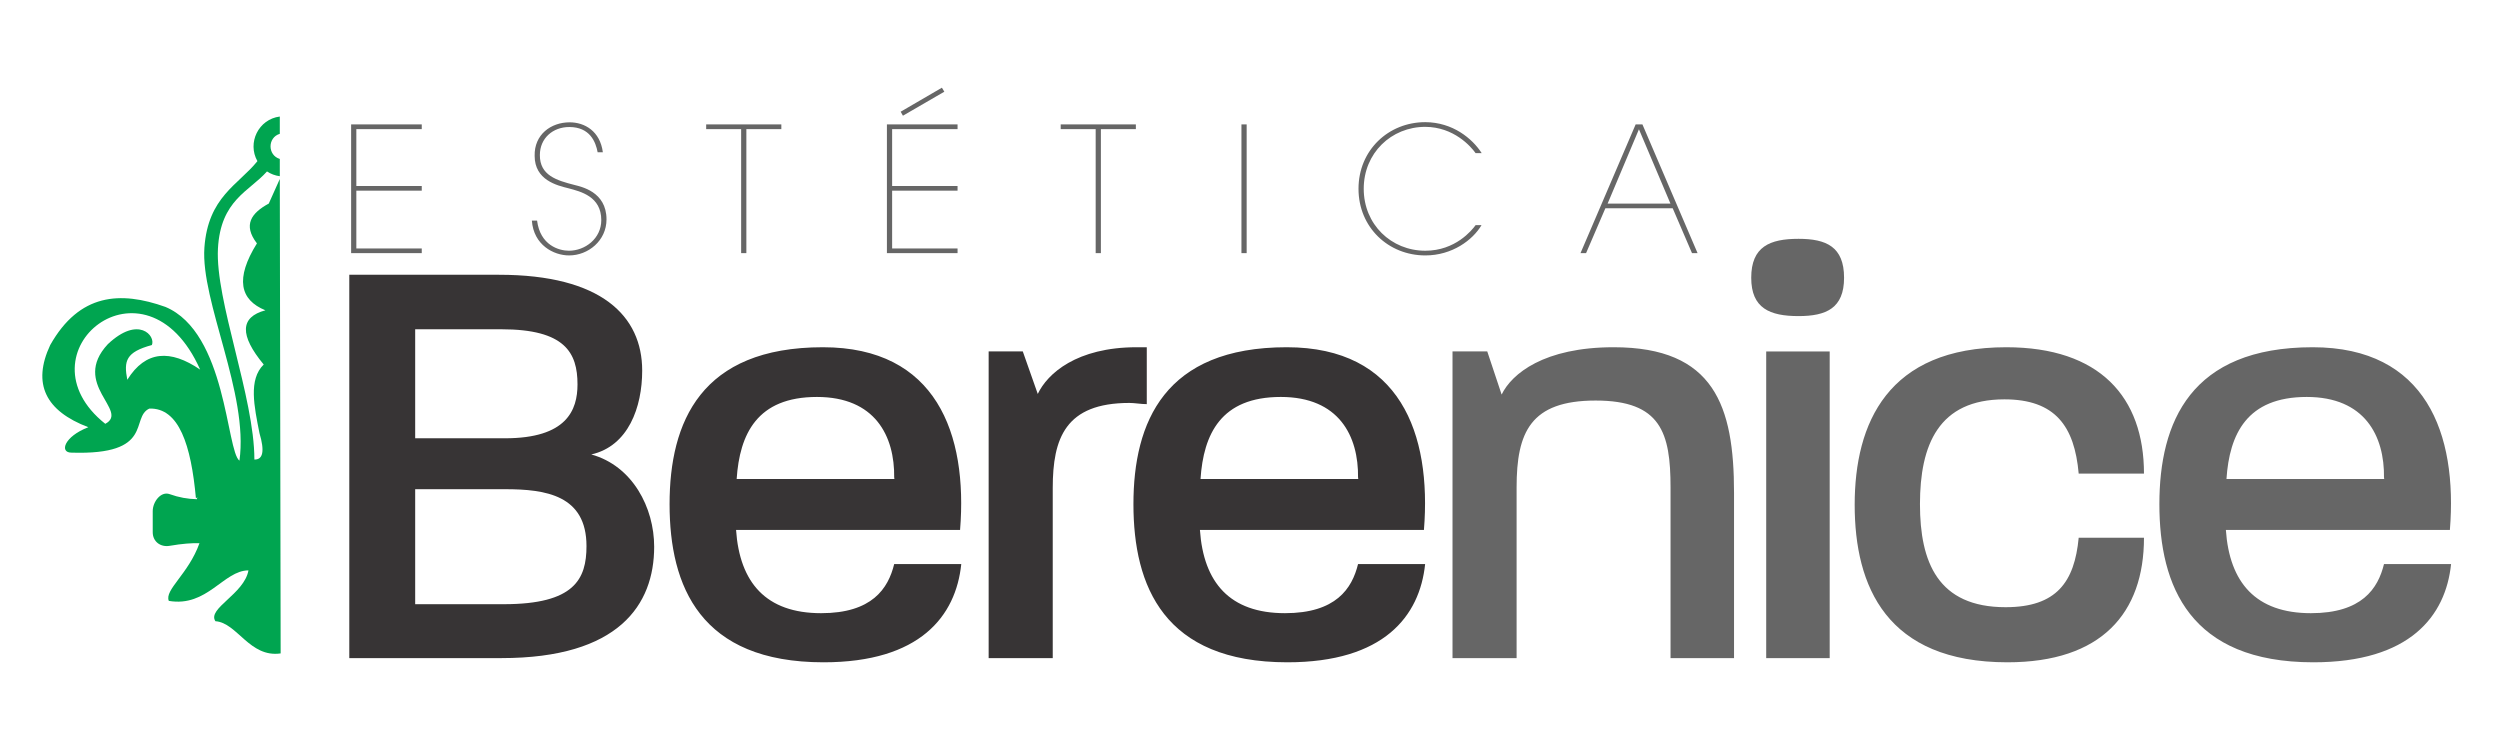
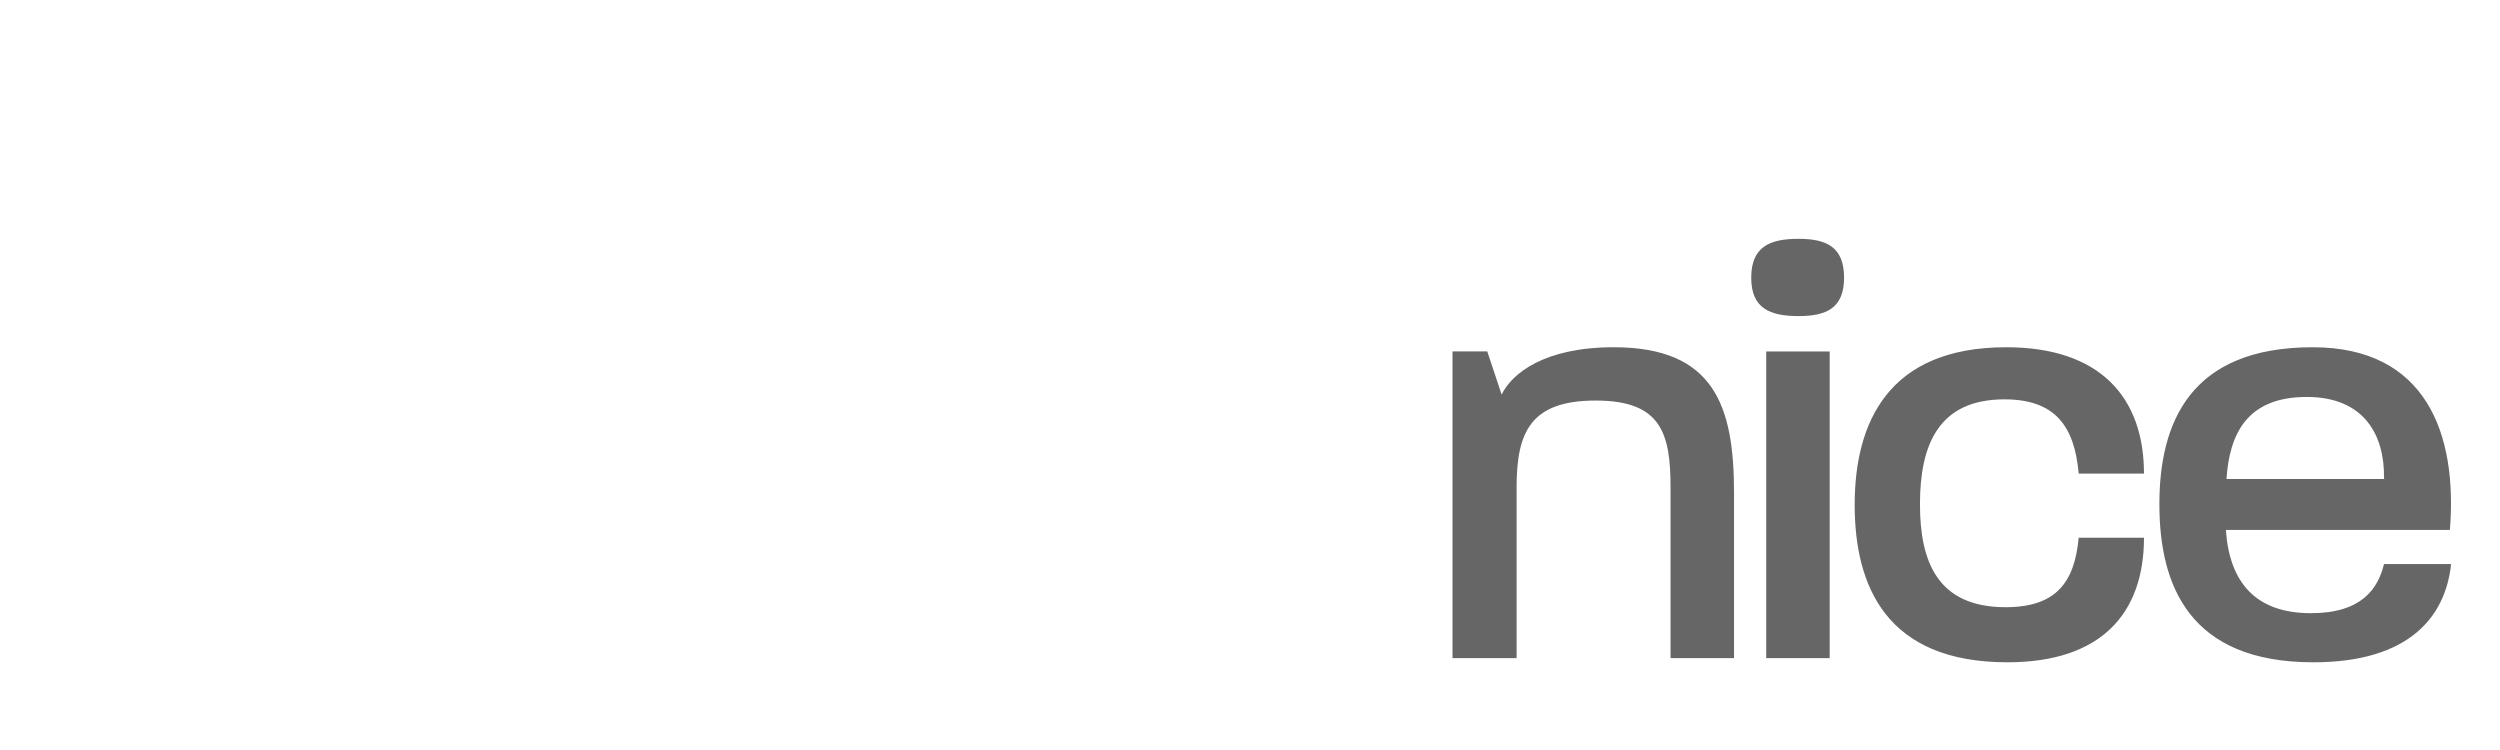
<svg xmlns="http://www.w3.org/2000/svg" xml:space="preserve" width="84.667mm" height="25.4mm" version="1.1" style="shape-rendering:geometricPrecision; text-rendering:geometricPrecision; image-rendering:optimizeQuality; fill-rule:evenodd; clip-rule:evenodd" viewBox="0 0 8466.66 2540">
  <defs>
    <style type="text/css">
   
    .fil0 {fill:#00A550}
    .fil1 {fill:#373435;fill-rule:nonzero}
    .fil2 {fill:#666666;fill-rule:nonzero}
   
  </style>
  </defs>
  <g id="Capa_x0020_1">
-     <path class="fil0" d="M947.56 596.76c-15.89,-2.01 -30.65,-7.68 -43.38,-16.15 -60.2,68.01 -157.01,96.25 -166.07,260.84 -9.68,175.88 123.37,504.02 123.37,714.42l-0.19 0.47c29.64,0.84 35.49,-28.9 17.41,-89.41 -17.67,-89.94 -38.01,-181.37 14.35,-232.4 -82.34,-99.5 -80.26,-160.64 5.73,-183.63 -86.38,-35.3 -102.97,-107.18 -28.69,-226.66 -48.14,-62.53 -18.85,-102.93 40.17,-134.85 12.43,-27.73 24.87,-55.47 37.3,-83.21 0.96,535.58 1.91,1071.16 2.87,1606.73 -105.2,15.3 -147.28,-104.25 -220.93,-109.03 -28.69,-43.04 97.55,-91.81 111.9,-172.15 -84.17,0.07 -139.63,125.52 -269.7,103.29 -15.66,-37.08 66.67,-91.22 103.82,-195.43 -25.52,-0.68 -57.84,1.52 -100.95,8.94 -31.1,5.35 -57.38,-14.35 -57.38,-45.91 0,-23.91 0,-47.82 0,-71.73 0,-31.56 27.7,-68.12 57.38,-57.38 30.72,11.12 61.45,16.54 92.17,17.17l1.63 -6.71 -4.86 3.88c-16.34,-180.48 -57.26,-307.34 -157.8,-304.13 -65.74,30.51 18.95,158.45 -263.96,149.2 -41.12,0 -24.87,-54.52 57.38,-86.07 -145.04,-55 -190.64,-146.82 -129.11,-278.31 99.19,-175.35 237.42,-183.42 390.2,-129.12 207.06,86.98 206.07,486.89 250.66,520.76 31.8,-227.08 -131.73,-539.73 -118.67,-721.6 12.35,-172.06 114.74,-212.24 179.55,-292.79 -35.15,-62.14 3.58,-141.97 75.8,-151.11l0 58.48c-41.79,12.65 -41.79,72.47 0,85.12l0 58.48zm-516.45 689.41c62.19,-99.75 146.31,-103 246.75,-34.43 -185.55,-416.52 -623.75,-57.2 -321.34,183.63 83.2,-44 -117.64,-133.9 8.6,-269.7 104.25,-98.51 162.59,-27.74 149.2,2.87 -87.99,23.91 -95.64,53.56 -83.21,117.63z" />
-     <path class="fil1" d="M2215.45 1851.49c0,-131.86 -73.03,-273.85 -213,-312.4 125.77,-28.4 172.43,-160.25 172.43,-283.99 0,-184.59 -137.94,-324.56 -484.82,-324.56l-507.13 0 0 1298.25 515.25 0c397.59,0 517.27,-180.54 517.27,-377.3zm-229.22 -2.03c0,111.57 -40.57,196.76 -279.94,196.76l-300.22 0 0 -389.47 304.28 0c137.94,0 275.88,20.28 275.88,192.71zm-30.43 -547.7c0,87.22 -36.51,182.56 -245.45,182.56l-304.28 0 0 -369.19 292.11 0c215.02,0 257.62,79.11 257.62,186.63zm1299.7 608.55l-227.2 0c-20.28,83.17 -75.05,166.34 -247.47,166.34 -186.63,0 -275.88,-103.45 -288.05,-281.96l758.66 0c26.37,-326.6 -81.14,-618.7 -464.53,-618.7 -413.82,0 -519.3,253.56 -519.3,531.47 0,277.91 103.45,535.53 521.33,535.53 326.59,0 448.3,-156.2 466.56,-332.68zm-227.2 -292.1c2.03,0 0,2.02 0,2.02 2.03,2.03 0,2.03 0,2.03l-533.5 0c10.15,-152.14 68.97,-277.9 271.83,-277.9 196.76,0 263.7,131.85 261.67,273.85zm855.46 -249.51l0 -192.71c-12.17,0 -22.31,0 -34.48,0 -202.85,0 -302.25,89.25 -334.71,158.22l-50.71 -144.02 -115.63 0 0 1038.6 217.05 0 0 -576.1c0,-168.37 42.6,-288.05 259.66,-288.05 18.25,0 38.54,4.06 58.82,4.06zm942.69 541.61l-227.2 0c-20.28,83.17 -75.05,166.34 -247.47,166.34 -186.63,0 -275.88,-103.45 -288.05,-281.96l758.66 0c26.37,-326.6 -81.14,-618.7 -464.53,-618.7 -413.82,0 -519.3,253.56 -519.3,531.47 0,277.91 103.45,535.53 521.33,535.53 326.59,0 448.3,-156.2 466.56,-332.68zm-227.2 -292.1c2.03,0 0,2.02 0,2.02 2.03,2.03 0,2.03 0,2.03l-533.5 0c10.15,-152.14 68.97,-277.9 271.83,-277.9 196.76,0 263.7,131.85 261.67,273.85z" />
-     <path class="fil2" d="M5872.59 2228.79l0 -559.87c0,-294.14 -66.94,-492.93 -407.74,-492.93 -235.3,0 -344.84,89.25 -379.33,160.25l-48.68 -146.05 -117.66 0 0 1038.6 217.05 0 0 -578.13c0,-186.62 46.66,-294.13 267.77,-294.13 221.11,0 253.56,109.54 253.56,294.13l0 578.13 215.03 0zm372.66 -1288.11c0,-105.48 -60.85,-131.85 -154.16,-131.85 -97.37,0 -160.26,26.37 -160.26,131.85 0,103.45 62.89,129.83 160.26,129.83 93.31,0 154.16,-26.38 154.16,-129.83zm-48.68 1288.11l0 -1038.6 -215.02 0 0 1038.6 215.02 0zm1064.4 -407.73l-221.11 0c-14.2,150.11 -75.06,235.31 -247.48,235.31 -229.22,0 -290.08,-152.14 -290.08,-348.91 0,-200.82 62.89,-354.99 286.02,-354.99 172.43,0 237.34,91.28 251.54,251.54l221.11 0c0,-259.65 -150.11,-428.02 -466.56,-428.02 -401.65,0 -513.22,257.62 -513.22,533.5 0,275.88 107.51,533.5 517.28,533.5 318.47,0 462.5,-166.34 462.5,-421.93zm1040.05 89.25l-227.2 0c-20.28,83.17 -75.05,166.34 -247.47,166.34 -186.63,0 -275.88,-103.45 -288.05,-281.96l758.66 0c26.37,-326.6 -81.14,-618.7 -464.53,-618.7 -413.82,0 -519.3,253.56 -519.3,531.47 0,277.91 103.45,535.53 521.33,535.53 326.59,0 448.3,-156.2 466.56,-332.68zm-227.2 -292.1c2.03,0 0,2.02 0,2.02 2.03,2.03 0,2.03 0,2.03l-533.5 0c10.15,-152.14 68.97,-277.9 271.83,-277.9 196.76,0 263.7,131.85 261.67,273.85z" />
-     <path class="fil2" d="M1189.12 421.34l0 436.05 239.24 0 0 -15.91 -221.56 0 0 -195.63 221.56 0 0 -15.91 -221.56 0 0 -192.69 221.56 0 0 -15.91 -239.24 0zm612.13 325.86c5.89,82.5 73.65,117.85 126.1,117.85 64.81,0 126.68,-50.09 126.68,-121.97 0,-94.87 -87.2,-110.78 -108.42,-116.68 -60.1,-15.32 -117.85,-32.4 -117.26,-101.35 0,-57.15 44.2,-94.87 99.59,-94.87 70.12,0 89.56,50.68 96.04,85.44l17.68 0c-9.43,-71.29 -61.28,-101.35 -112.55,-101.35 -63.05,0 -120.2,41.25 -118.44,113.73 0,81.9 76.02,100.17 114.32,109.6 41.84,11.2 111.37,27.69 111.37,107.83 0,62.46 -54.8,103.71 -109.6,103.71 -33.59,0 -97.23,-18.27 -107.84,-101.94l-17.67 0zm590.32 -325.86l0 15.91 118.44 0 0 420.14 17.67 0 0 -420.14 118.44 0 0 -15.91 -254.55 0zm658.67 -43.01l7.66 13.55 140.24 -81.31 -8.24 -13.56 -139.66 81.32zm-46.55 43.01l0 436.05 239.24 0 0 -15.91 -221.56 0 0 -195.63 221.56 0 0 -15.91 -221.56 0 0 -192.69 221.56 0 0 -15.91 -239.24 0zm588.56 0l0 15.91 118.44 0 0 420.14 17.67 0 0 -420.14 118.44 0 0 -15.91 -254.55 0zm629.8 0l-17.68 0 0 436.05 17.68 0 0 -436.05zm775.34 341.18c-12.37,17.09 -68.35,86.62 -170.29,86.62 -115.49,0 -208.59,-88.98 -208.59,-209.77 0,-120.8 93.1,-209.78 208.59,-209.78 96.64,0.59 153.8,66 170.29,88.98l20.63 0c-31.82,-49.5 -97.82,-104.3 -190.92,-104.89 -124.92,0 -226.27,94.87 -226.27,225.69 0,130.81 101.35,225.68 226.27,225.68 91.34,0 160.87,-52.44 190.33,-102.53l-20.04 0zm439.48 -57.16l228.04 0 65.4 152.03 18.86 0 -186.79 -436.05 -22.98 0 -186.8 436.05 18.86 0 65.41 -152.03zm113.72 -267.52l106.66 251.61 -212.72 0 106.06 -251.61z" />
+     <path class="fil2" d="M5872.59 2228.79l0 -559.87c0,-294.14 -66.94,-492.93 -407.74,-492.93 -235.3,0 -344.84,89.25 -379.33,160.25l-48.68 -146.05 -117.66 0 0 1038.6 217.05 0 0 -578.13c0,-186.62 46.66,-294.13 267.77,-294.13 221.11,0 253.56,109.54 253.56,294.13l0 578.13 215.03 0zm372.66 -1288.11c0,-105.48 -60.85,-131.85 -154.16,-131.85 -97.37,0 -160.26,26.37 -160.26,131.85 0,103.45 62.89,129.83 160.26,129.83 93.31,0 154.16,-26.38 154.16,-129.83zm-48.68 1288.11l0 -1038.6 -215.02 0 0 1038.6 215.02 0zm1064.4 -407.73l-221.11 0c-14.2,150.11 -75.06,235.31 -247.48,235.31 -229.22,0 -290.08,-152.14 -290.08,-348.91 0,-200.82 62.89,-354.99 286.02,-354.99 172.43,0 237.34,91.28 251.54,251.54l221.11 0c0,-259.65 -150.11,-428.02 -466.56,-428.02 -401.65,0 -513.22,257.62 -513.22,533.5 0,275.88 107.51,533.5 517.28,533.5 318.47,0 462.5,-166.34 462.5,-421.93zm1040.05 89.25l-227.2 0c-20.28,83.17 -75.05,166.34 -247.47,166.34 -186.63,0 -275.88,-103.45 -288.05,-281.96l758.66 0c26.37,-326.6 -81.14,-618.7 -464.53,-618.7 -413.82,0 -519.3,253.56 -519.3,531.47 0,277.91 103.45,535.53 521.33,535.53 326.59,0 448.3,-156.2 466.56,-332.68zm-227.2 -292.1c2.03,0 0,2.02 0,2.02 2.03,2.03 0,2.03 0,2.03l-533.5 0c10.15,-152.14 68.97,-277.9 271.83,-277.9 196.76,0 263.7,131.85 261.67,273.85" />
  </g>
</svg>